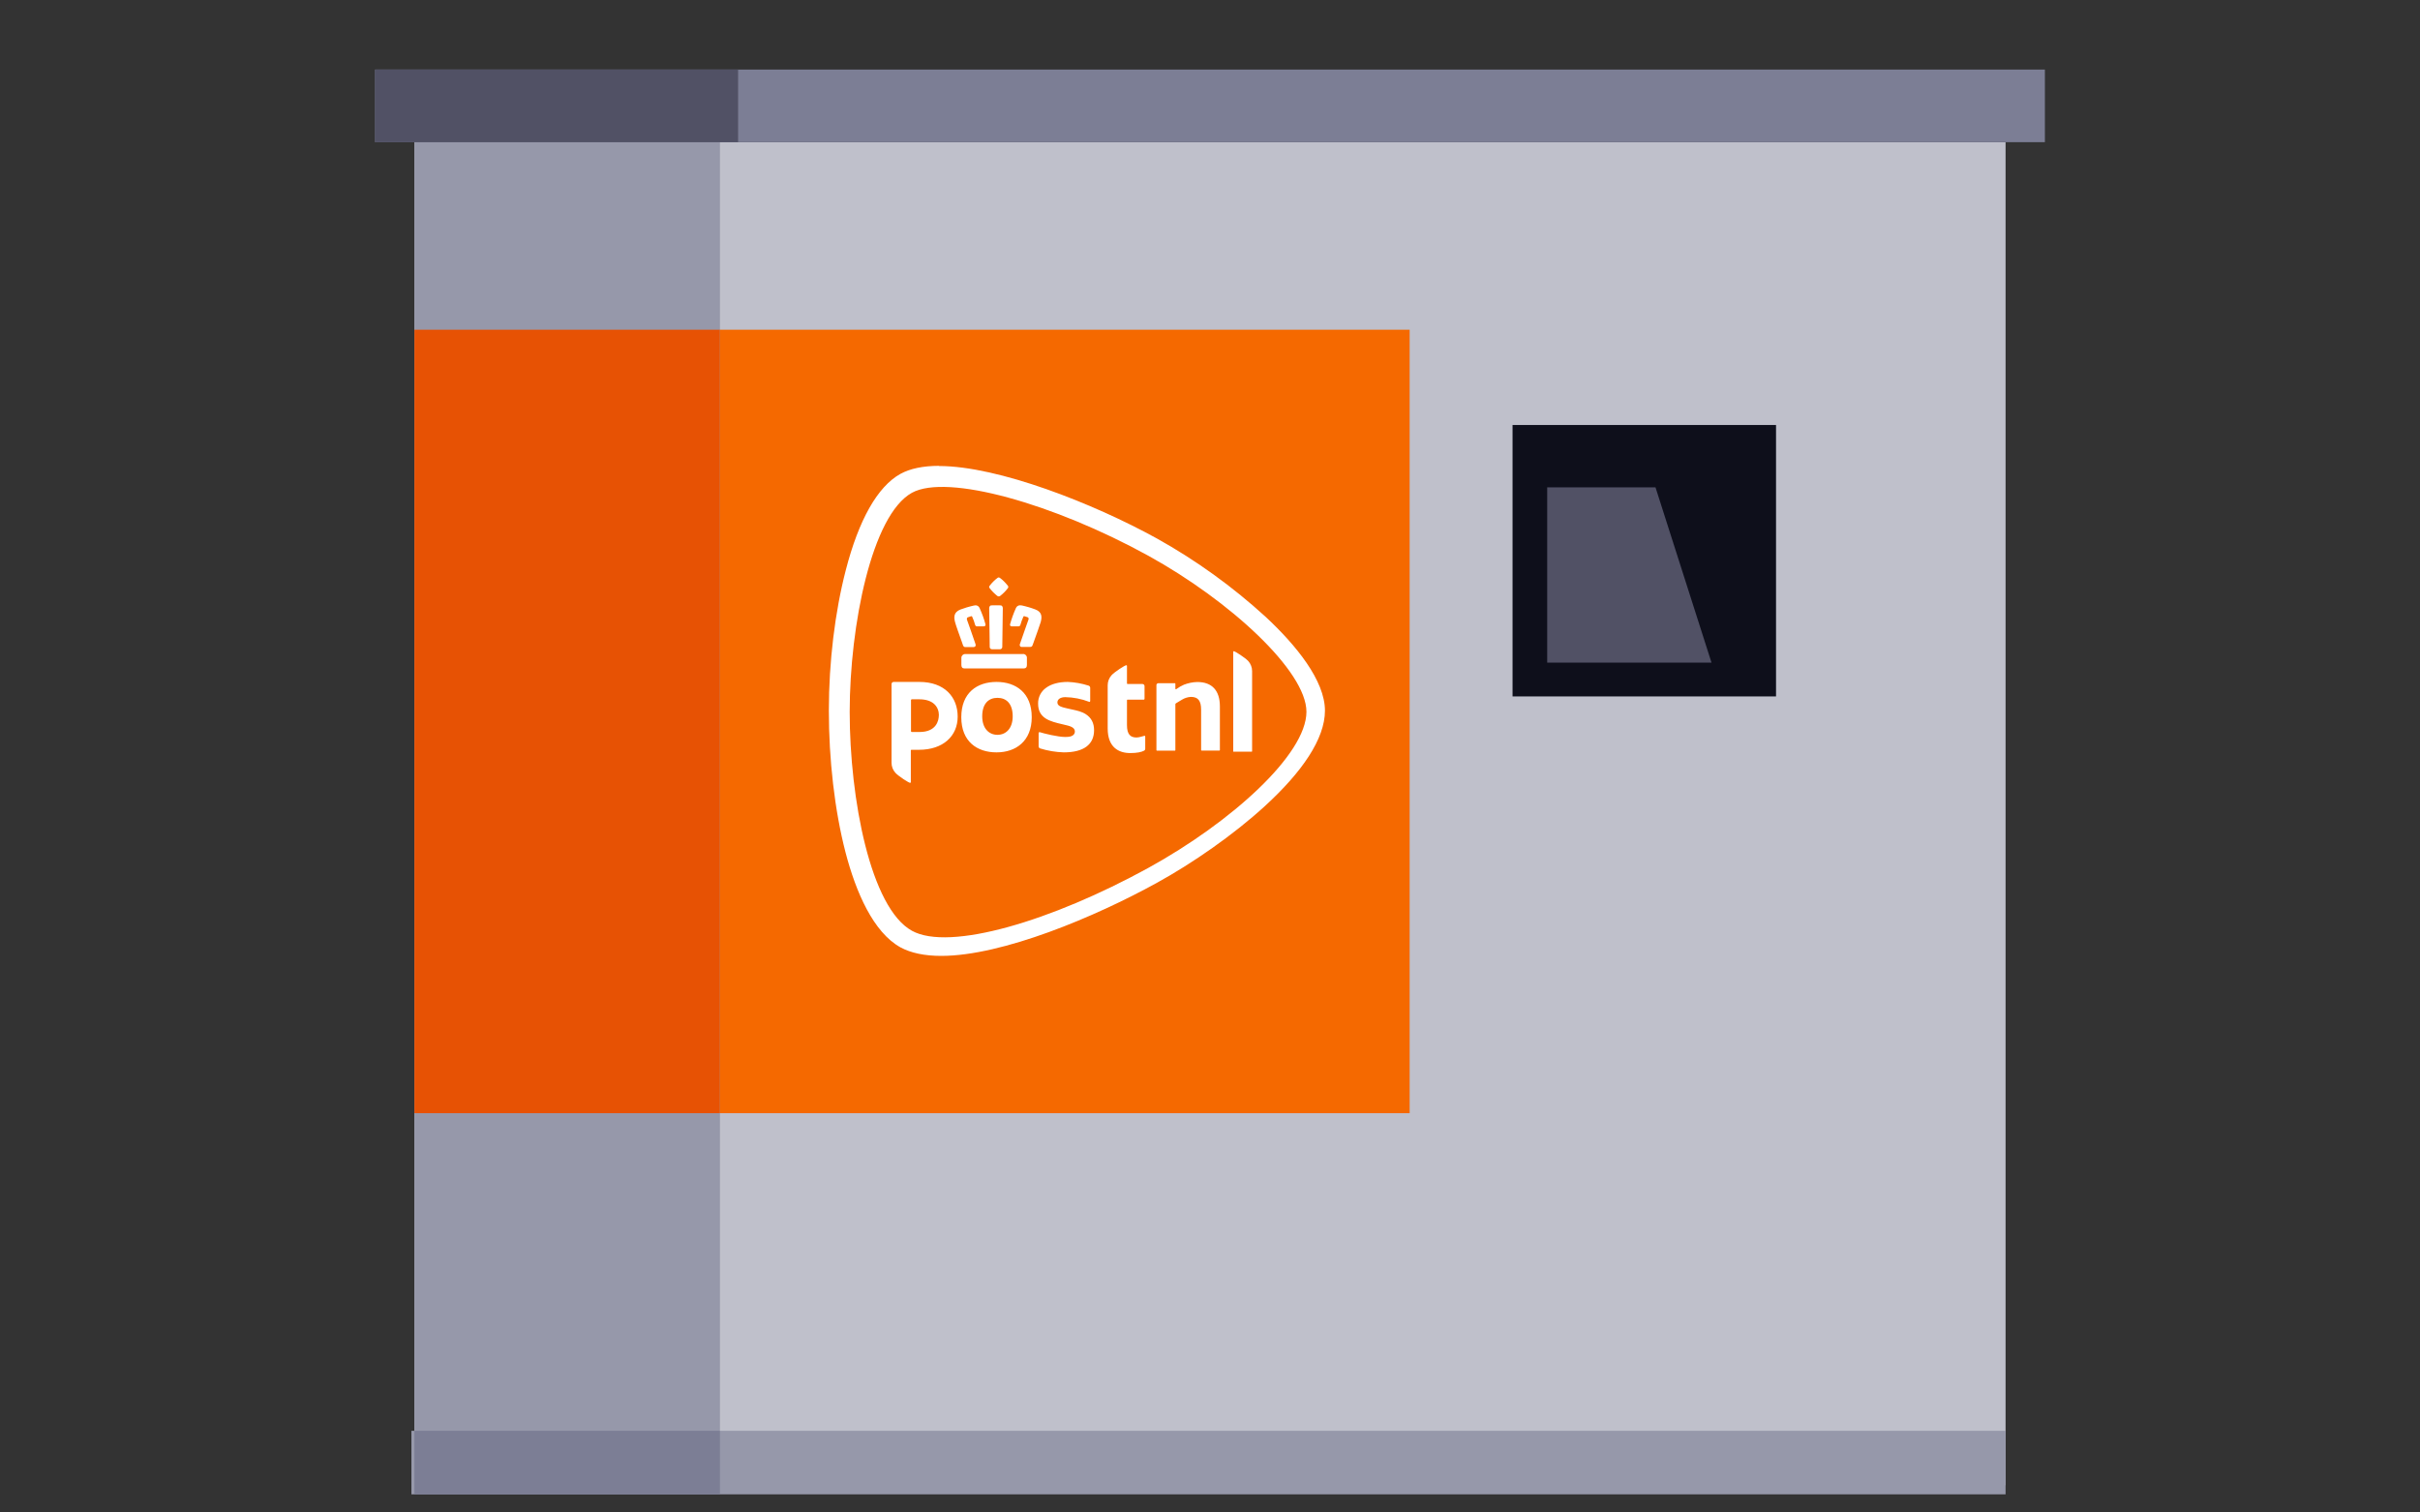
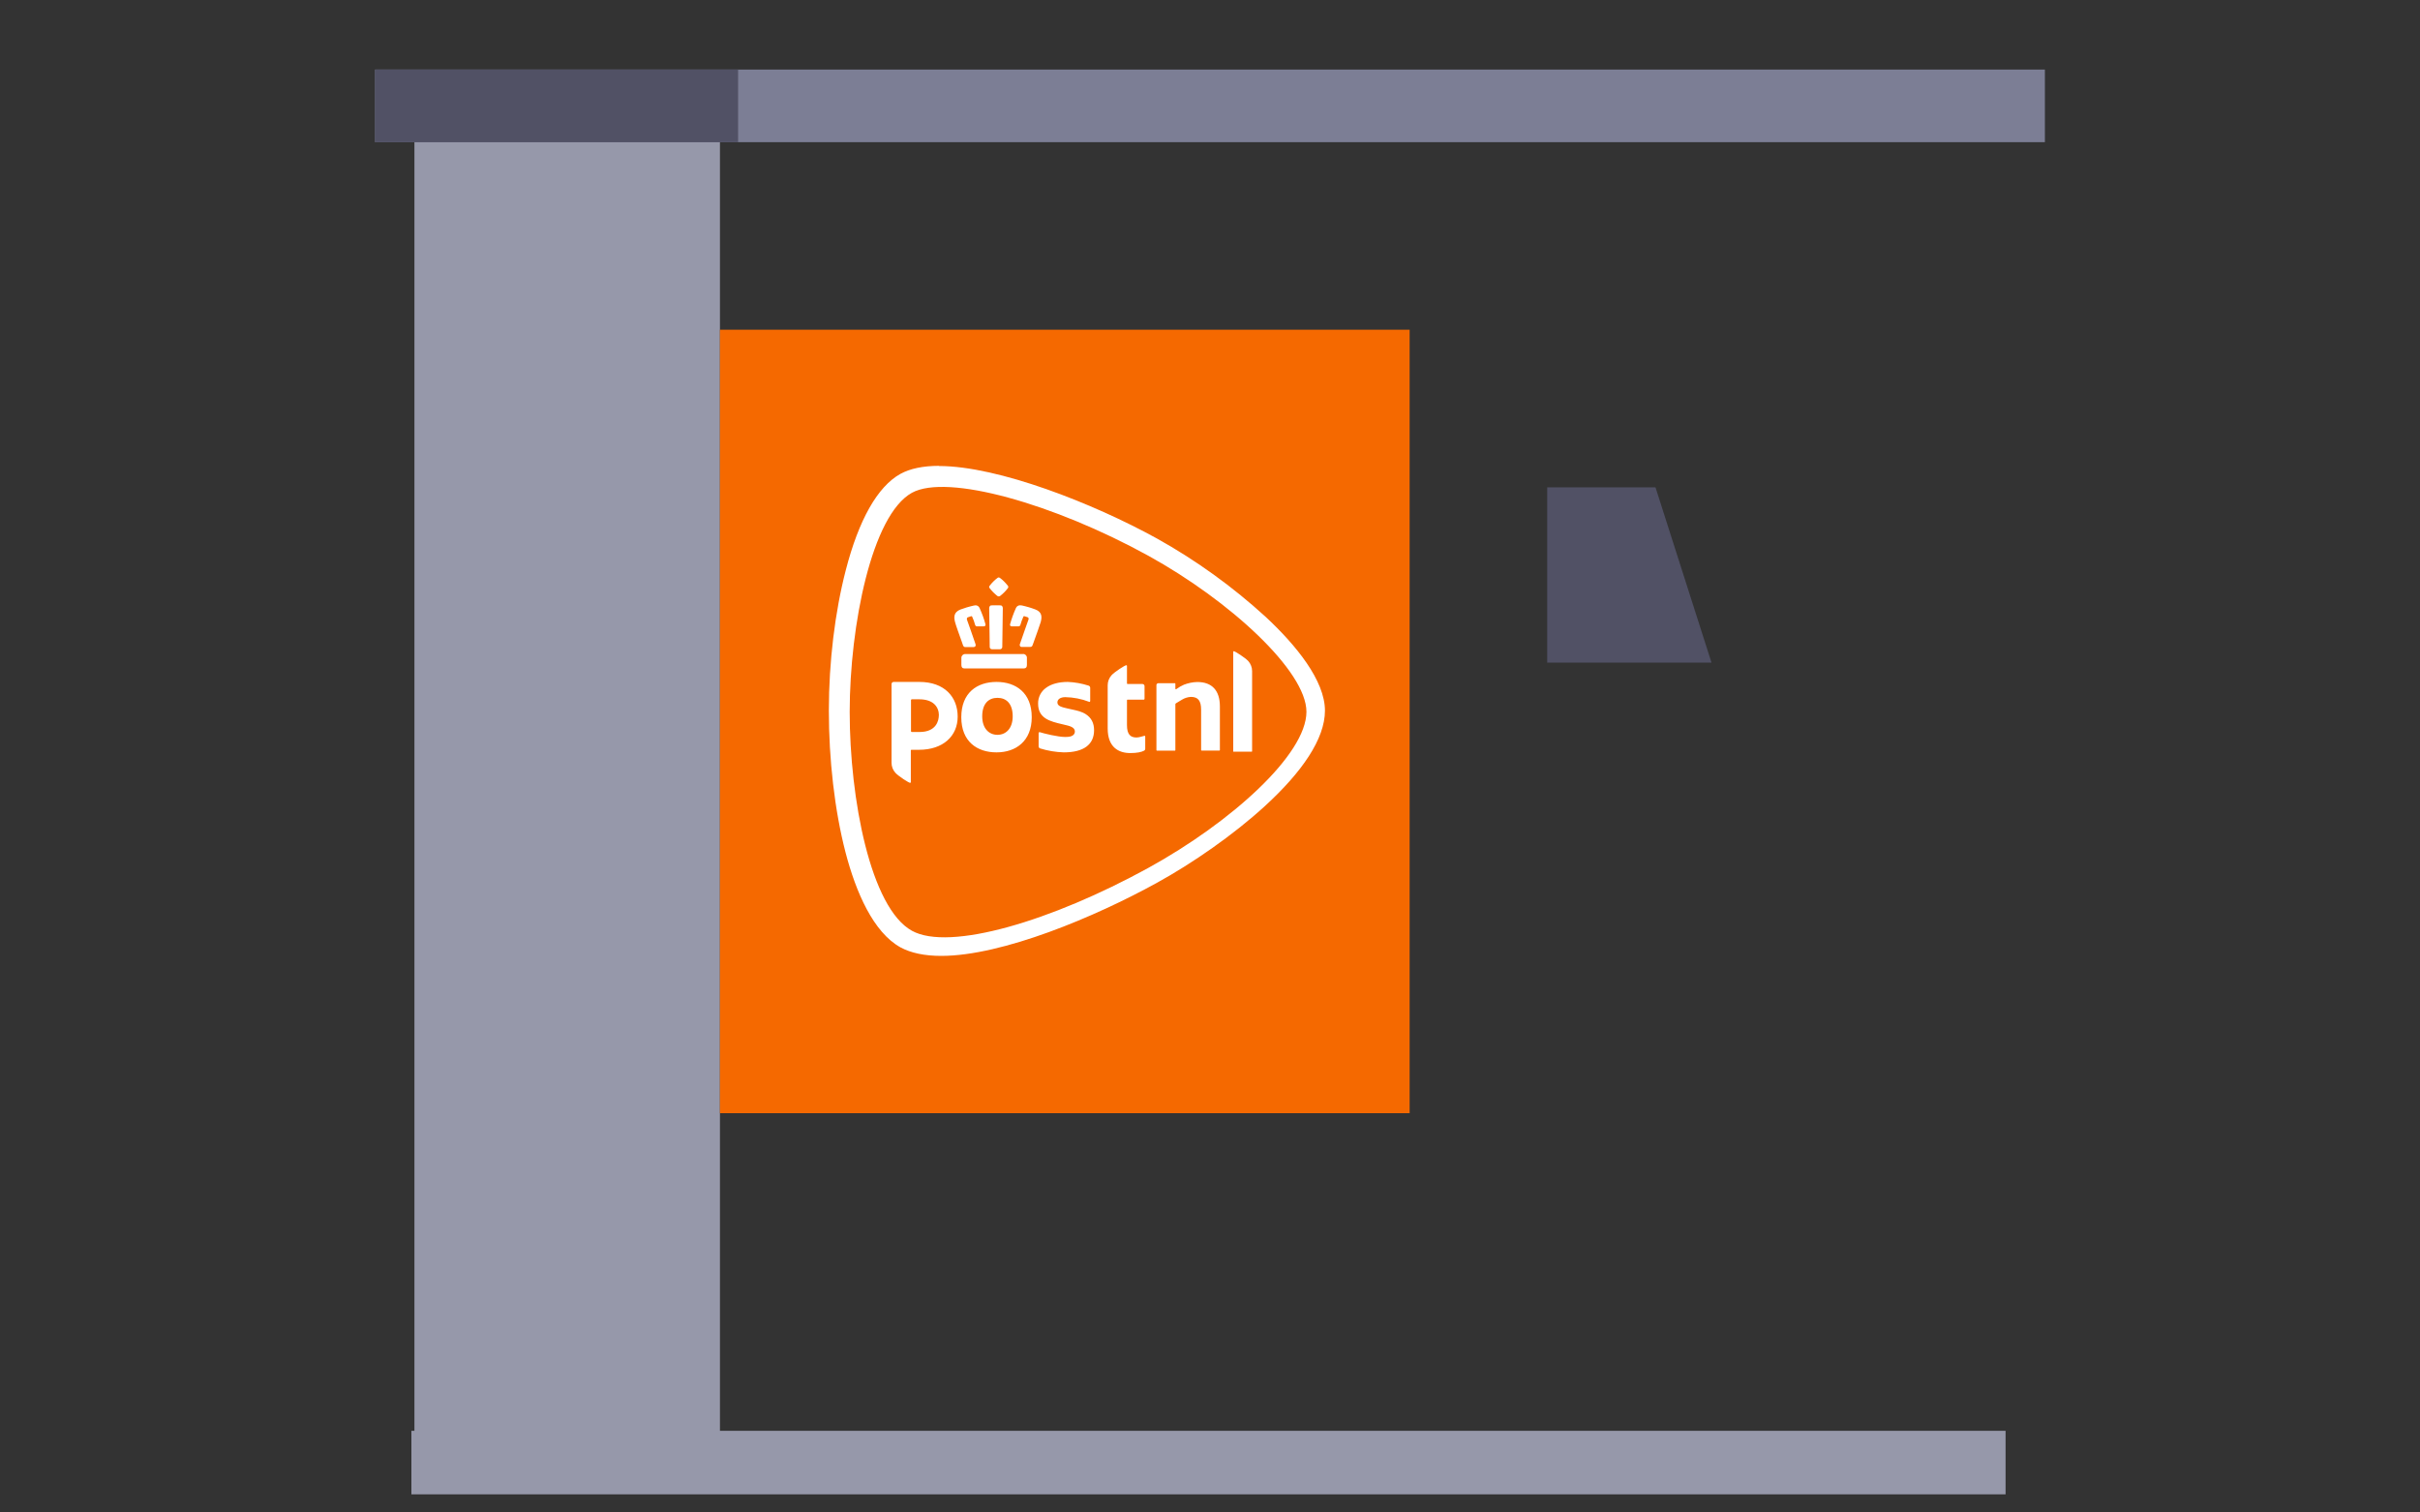
<svg xmlns="http://www.w3.org/2000/svg" width="800" height="500" viewBox="0 0 800 500" fill="none">
  <rect x="0" y="0" width="800" height="500" fill="#333333" stroke="none" />
-   <path fill-rule="evenodd" clip-rule="evenodd" d="M137 491H663V47H137V491Z" fill="#BFC0CB" />
  <path d="M238 47H137V491H238V47Z" fill="#9698AA" />
-   <path d="M238 109H137V368H238V109Z" fill="#E75204" />
  <path d="M466 109H238V368H466V109Z" fill="#F56900" />
  <path fill-rule="evenodd" clip-rule="evenodd" d="M124 23H676V47H124V23Z" fill="#7C7E95" />
  <path fill-rule="evenodd" clip-rule="evenodd" d="M124 23H244V47H124V23Z" fill="#515165" />
  <path fill-rule="evenodd" clip-rule="evenodd" d="M136 473H663V494H136V473Z" fill="#9698AA" />
  <path fill-rule="evenodd" clip-rule="evenodd" d="M329.426 225.431C322.964 225.431 317.783 229.043 317.783 237.09C317.783 245.137 322.992 248.72 329.426 248.72C335.859 248.72 341.069 244.967 341.069 237.09C341.069 229.043 335.859 225.431 329.426 225.431ZM329.739 242.919C326.864 242.919 324.7 240.73 324.7 236.806C324.7 232.54 326.864 230.692 329.739 230.692C332.614 230.692 334.778 232.54 334.778 236.806C334.778 240.73 332.614 242.919 329.739 242.919ZM372.554 225.915C372.554 225.915 372.554 226.028 372.611 226.057C372.639 226.085 372.696 226.114 372.753 226.114H377.649C378.048 226.114 378.361 226.427 378.361 226.825V231.062C378.361 231.062 378.276 231.289 378.133 231.289H372.753C372.753 231.289 372.639 231.289 372.611 231.346C372.582 231.374 372.554 231.431 372.554 231.488V239.706C372.554 242.863 373.749 243.801 375.742 243.801C376.681 243.801 378.133 243.232 378.361 243.232C378.475 243.232 378.589 243.318 378.589 243.46V247.526C378.589 247.782 378.446 248.038 378.219 248.152C377.336 248.635 375.827 248.948 373.635 248.948C369.764 248.948 366.177 247.014 366.177 240.815V226.54C366.177 225.318 366.633 224.123 367.458 223.213C368.511 222.076 371.871 219.915 372.298 219.915C372.497 219.915 372.554 219.972 372.554 220.142V225.943V225.915ZM294.724 226.142C294.724 225.744 295.037 225.431 295.436 225.431H303.919C312.26 225.431 316.587 230.436 316.587 236.891C316.587 243.346 311.748 247.867 303.805 247.867H301.3C301.3 247.867 301.186 247.867 301.158 247.924C301.129 247.953 301.101 248.009 301.101 248.066V258.559C301.101 258.73 301.015 258.787 300.845 258.787C300.418 258.787 297.058 256.626 296.005 255.488C295.18 254.578 294.724 253.384 294.724 252.161V226.114V226.142ZM310.381 236.493C310.381 233.735 308.588 231.175 303.891 231.175H301.386C301.386 231.175 301.158 231.289 301.158 231.403V241.754C301.158 241.754 301.243 241.981 301.386 241.981H304.005C309.613 241.981 310.353 238.085 310.353 236.521L310.381 236.493ZM361.679 241.384C361.679 246.104 358.292 248.72 351.659 248.72C349.011 248.635 346.364 248.209 343.83 247.412C343.546 247.299 343.346 247.043 343.346 246.73V242.322C343.346 242.322 343.375 242.18 343.432 242.123C343.489 242.066 343.546 242.038 343.631 242.038H343.716C345.14 242.493 349.723 243.63 352.171 243.63C353.623 243.63 354.363 243.403 354.847 242.948C355.16 242.664 355.331 242.237 355.331 241.81C355.331 240.36 353.509 239.962 351.773 239.564C351.545 239.507 351.659 239.564 351.061 239.393C347.218 238.483 343.175 237.545 343.175 232.626C343.119 230.55 344.115 228.559 345.823 227.365C347.503 226.114 350.008 225.431 352.968 225.431C355.303 225.517 357.637 225.943 359.857 226.654C360.17 226.739 360.37 227.024 360.398 227.365V231.773C360.398 231.773 360.341 231.943 360.284 232C360.199 232.057 360.114 232.057 360.028 232C357.523 231.033 354.876 230.521 352.171 230.464C350.577 230.464 349.552 231.147 349.552 232.228C349.552 233.45 351.061 233.791 352.94 234.218L354.477 234.559C356.043 234.9 357.637 235.242 358.975 236.123C360.797 237.318 361.679 239.052 361.679 241.412V241.384ZM397.206 248.123C397.206 248.123 397.064 248.066 397.064 247.981V234.616C397.064 231.659 396.068 230.379 393.676 230.379C392.652 230.436 391.655 230.749 390.801 231.261C389.805 231.829 389.008 232.341 388.723 232.512C388.638 232.597 388.581 232.682 388.552 232.796V248.009C388.552 248.009 388.495 248.152 388.41 248.152H382.432C382.432 248.152 382.29 248.095 382.29 248.009V226.483C382.29 226.313 382.346 226.142 382.489 226.028C382.603 225.915 382.773 225.858 382.944 225.858H388.41C388.41 225.858 388.552 225.915 388.552 226V227.678C388.552 227.678 388.638 227.877 388.723 227.877C388.752 227.877 388.809 227.877 388.837 227.848L389.008 227.706C389.748 227.166 390.545 226.711 391.399 226.341C392.822 225.801 394.303 225.488 395.812 225.46C400.679 225.46 403.27 228.275 403.27 233.536V247.981C403.27 247.981 403.213 248.123 403.128 248.123H397.206ZM407.796 248.521C407.796 248.521 407.711 248.521 407.711 248.464C407.711 248.464 407.682 248.408 407.682 248.379V215.45C407.682 215.45 407.711 215.28 407.882 215.28C408.252 215.28 411.582 217.384 412.664 218.55C413.461 219.46 413.917 220.626 413.917 221.82V248.351C413.917 248.351 413.917 248.436 413.888 248.436C413.888 248.436 413.831 248.493 413.803 248.493H407.853L407.796 248.521ZM330.166 190.882C330.166 190.882 329.938 190.91 329.824 190.995C328.828 191.735 327.946 192.616 327.177 193.611C326.949 193.839 326.949 194.237 327.177 194.464C327.889 195.403 328.743 196.227 329.654 196.967C329.796 197.081 329.967 197.166 330.166 197.166C330.365 197.166 330.536 197.081 330.678 196.967C331.618 196.227 332.443 195.403 333.155 194.464C333.383 194.237 333.383 193.839 333.155 193.611C332.386 192.645 331.532 191.763 330.536 191.024C330.422 190.938 330.28 190.91 330.166 190.91V190.882ZM329.255 200.095C328.771 200.095 328.259 200.095 327.746 200.123C327.575 200.123 327.376 200.18 327.262 200.322C327.091 200.521 327.006 200.749 327.006 201.005C327.006 202.028 327.091 207.46 327.148 210.929C327.148 212.607 327.177 213.801 327.177 213.858C327.177 214.057 327.234 214.256 327.376 214.398C327.518 214.54 327.718 214.626 327.917 214.626H330.593C330.991 214.626 331.333 214.284 331.333 213.886C331.333 213.886 331.333 213.886 331.333 213.858C331.333 213.773 331.39 209.137 331.504 201.175V201.005C331.504 200.749 331.419 200.521 331.248 200.322C331.105 200.18 330.935 200.123 330.764 200.123C330.251 200.123 329.739 200.095 329.255 200.095ZM337.226 200.095C336.6 200.095 336.059 200.464 335.831 201.033C335.062 202.739 334.436 204.502 333.924 206.294C333.867 206.493 333.867 206.692 333.981 206.863C334.094 207.005 334.294 207.09 334.493 207.062H336.6C336.913 207.09 337.226 206.919 337.311 206.607C337.567 205.64 337.938 204.701 338.336 203.791C338.336 203.791 338.365 203.706 338.507 203.706C338.564 203.706 338.621 203.706 338.649 203.706L339.731 204.047C339.731 204.047 339.93 204.19 339.987 204.275C340.073 204.446 340.073 204.645 339.987 204.844C339.987 204.872 337.824 210.9 337.169 212.891C337.055 213.119 337.083 213.403 337.226 213.63C337.397 213.829 337.624 213.915 337.881 213.858H340.5C340.87 213.915 341.211 213.687 341.325 213.346L341.724 212.265L341.781 212.095C342.578 209.905 343.745 206.607 344.03 205.668C344.457 204.076 344.599 202.341 342.236 201.46C341.496 201.175 340.784 200.948 340.129 200.749C339.304 200.493 338.507 200.322 337.824 200.152H337.738C337.567 200.123 337.425 200.095 337.254 200.095H337.197H337.226ZM322.508 200.123C322.366 200.123 322.195 200.123 322.053 200.18H321.939C321.256 200.351 320.459 200.521 319.633 200.777C319.007 200.976 318.295 201.204 317.526 201.488C315.192 202.37 315.306 204.104 315.733 205.697C315.961 206.607 317.071 209.706 318.01 212.322C318.181 212.777 318.295 213.147 318.38 213.403C318.523 213.744 318.864 213.972 319.206 213.915H321.825C322.053 213.915 322.281 213.829 322.423 213.659C322.565 213.431 322.565 213.175 322.48 212.919C321.854 210.929 319.662 204.929 319.662 204.872C319.605 204.673 319.605 204.474 319.69 204.303C319.747 204.19 319.832 204.104 319.946 204.076L321.028 203.706C321.028 203.706 321.113 203.706 321.17 203.706C321.284 203.706 321.341 203.763 321.341 203.791C321.768 204.701 322.11 205.64 322.366 206.607C322.451 206.919 322.764 207.118 323.078 207.062H325.184C325.383 207.062 325.554 207.005 325.697 206.863C325.81 206.692 325.839 206.493 325.754 206.294C325.27 204.502 324.615 202.739 323.846 201.033C323.618 200.464 323.078 200.095 322.451 200.095L322.508 200.123ZM338.194 216.218H319.035C318.352 216.218 317.811 216.787 317.811 217.441V219.829C317.811 220.569 318.124 220.967 318.807 220.967H338.478C339.133 220.967 339.475 220.597 339.475 219.829V217.412C339.475 216.73 338.905 216.19 338.222 216.19L338.194 216.218ZM431.88 235.299C431.88 221.848 406.544 198.559 379.614 183.716C348.527 166.597 313.143 156.502 301.471 162.9C288.177 170.237 280.918 206.777 280.889 235.299C280.889 264.019 287.75 300.133 301.471 307.697C313.883 314.55 347.702 304.455 379.614 286.91C406.999 271.839 431.851 249.431 431.88 235.327V235.299ZM310.41 154.057C330.024 154.057 361.48 166.455 382.375 177.972C395.356 185.194 407.455 193.924 418.415 203.934C428.492 213.318 438 225.005 438 234.929C438 244.284 430.371 255.289 418.13 266.493C407.711 276.019 394.217 285.374 382.375 291.886C362.192 303.005 331.447 316 311.15 316C305.627 316 301.101 315.033 297.685 313.185C288.689 308.209 282.939 294.9 279.523 281.82C275.879 267.801 274 250.967 274 234.9C274 218.834 276.021 202.284 279.58 188.55C283.878 171.829 290.141 160.796 297.685 156.645C300.845 154.91 305.143 154 310.438 154L310.41 154.057Z" fill="white" />
-   <path d="M587.116 140.496H500.016V230.225H587.116V140.496Z" fill="#0E0F1B" />
  <path fill-rule="evenodd" clip-rule="evenodd" d="M511.469 161.108H547.272L565.783 219.04H511.469V161.108Z" fill="#515165" />
-   <path fill-rule="evenodd" clip-rule="evenodd" d="M137 473H238V494H137V473Z" fill="#7C7E95" />
</svg>